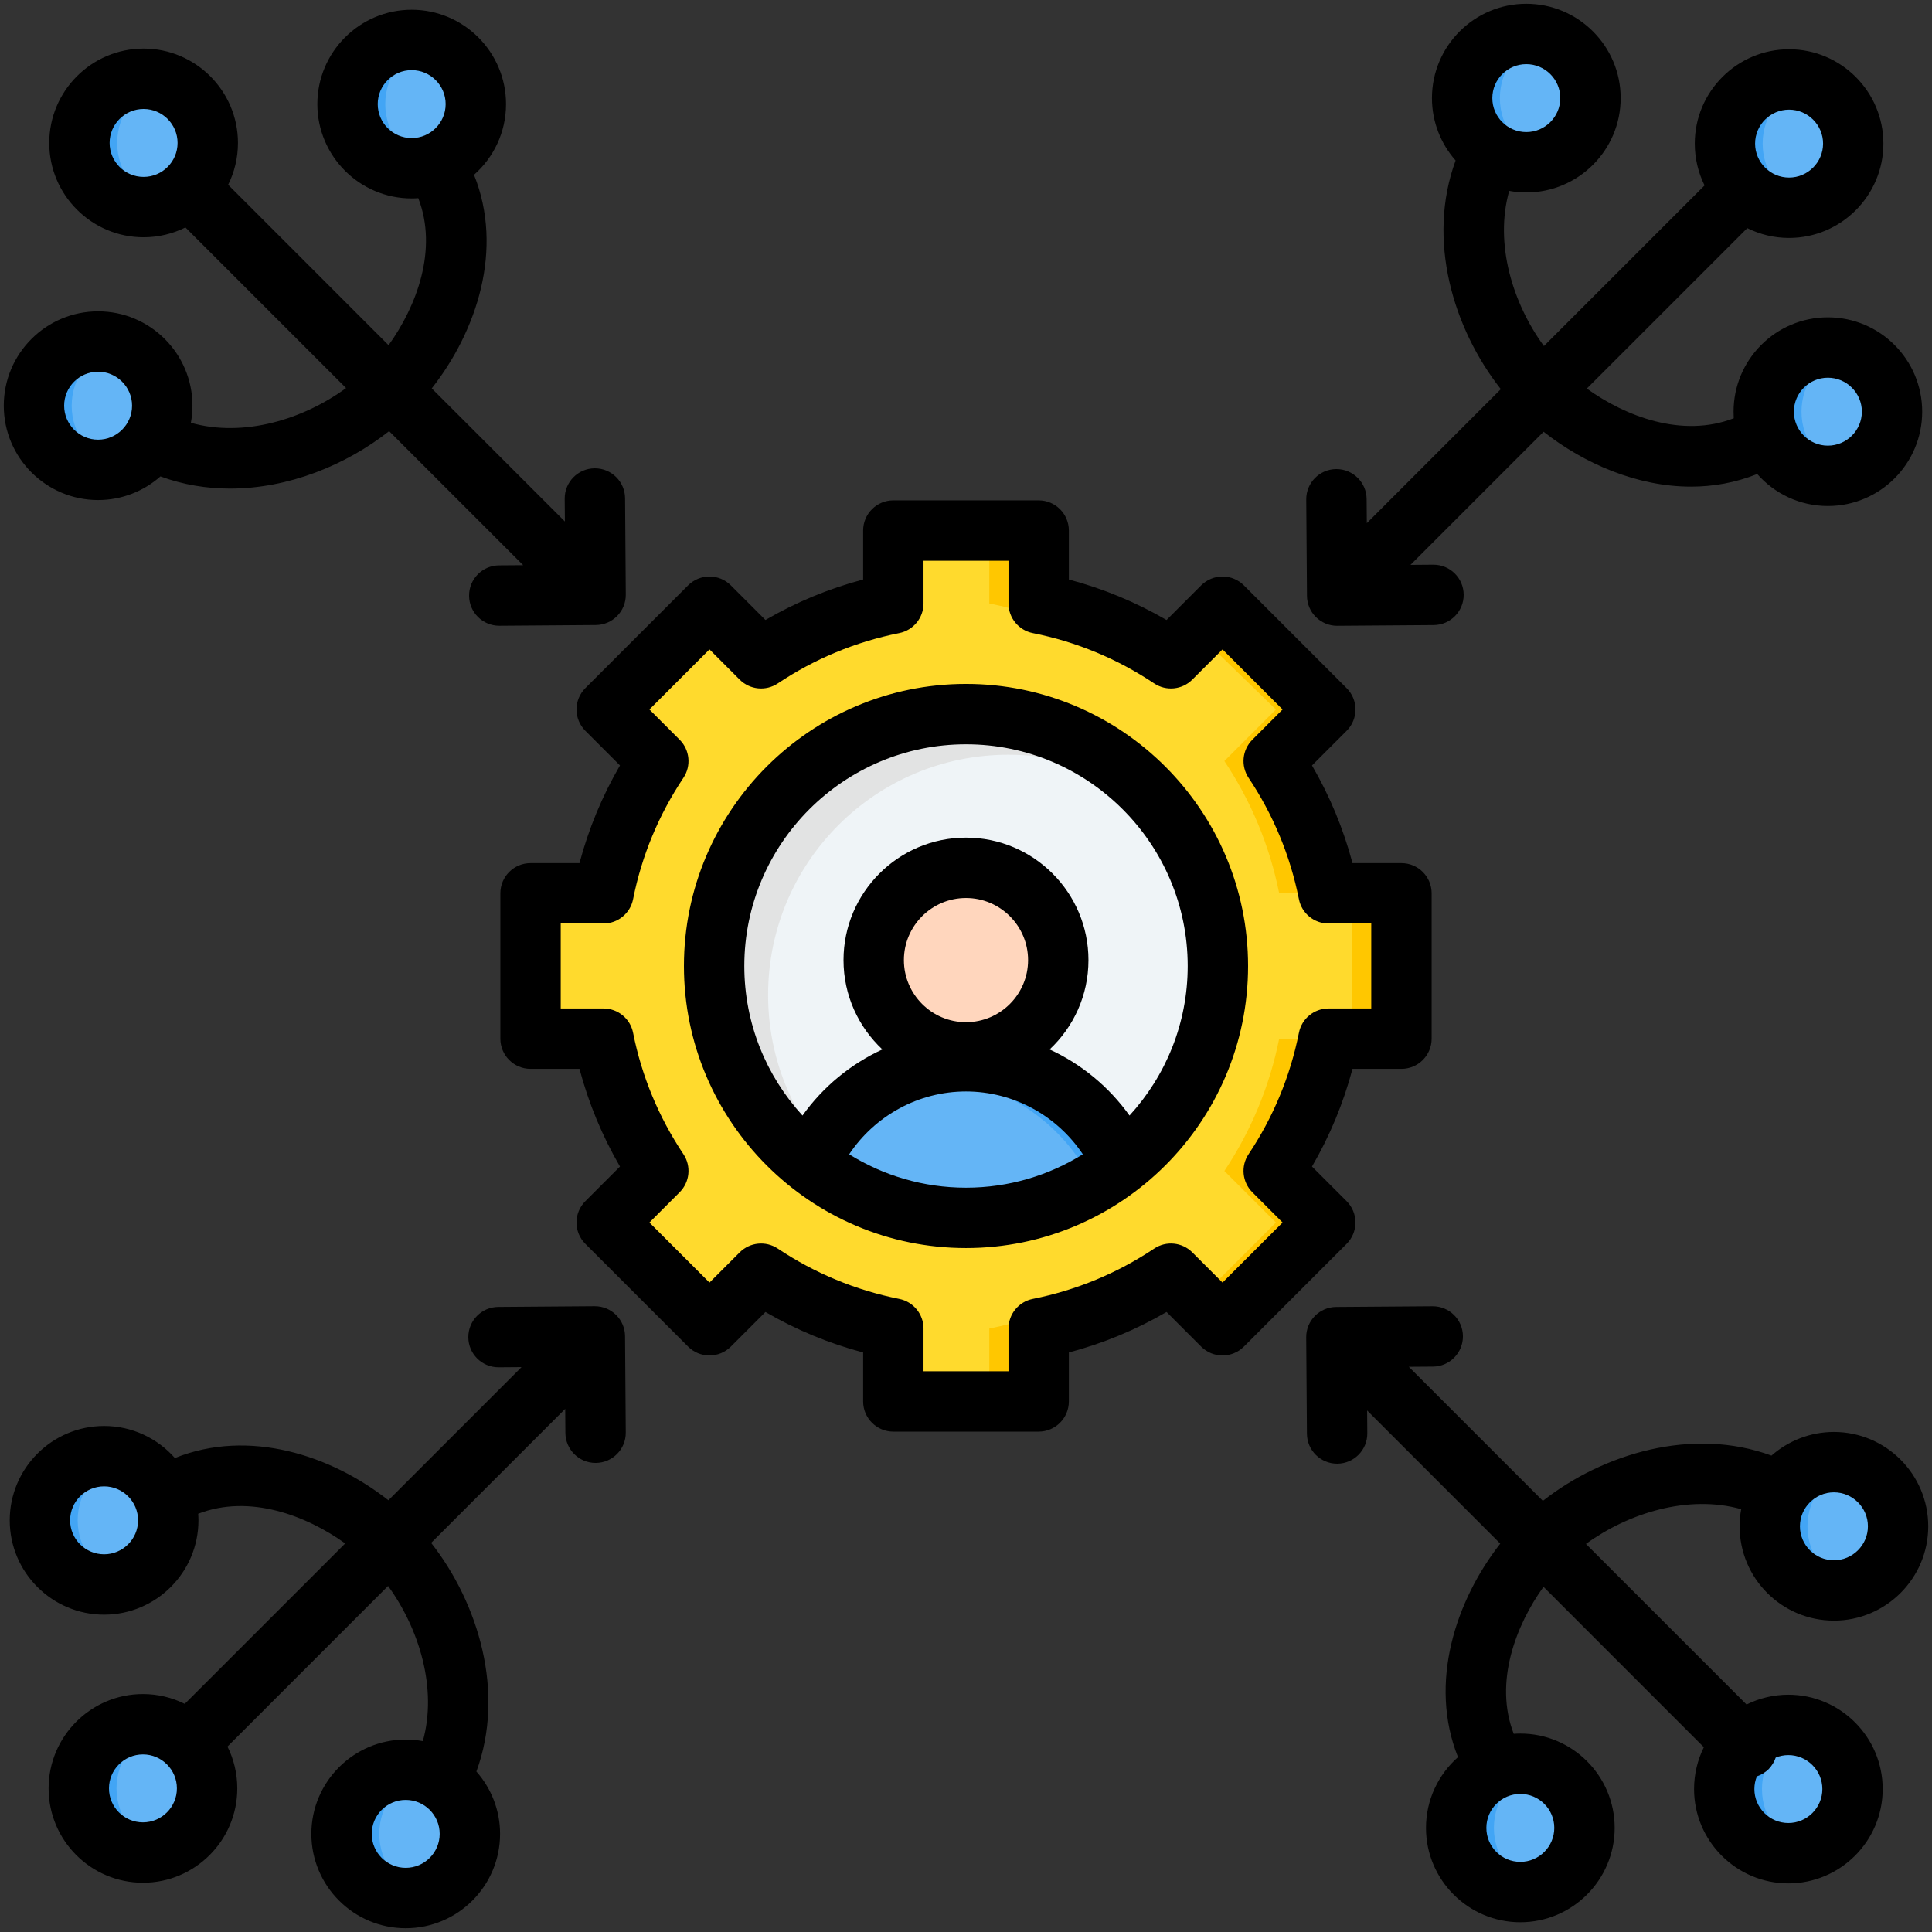
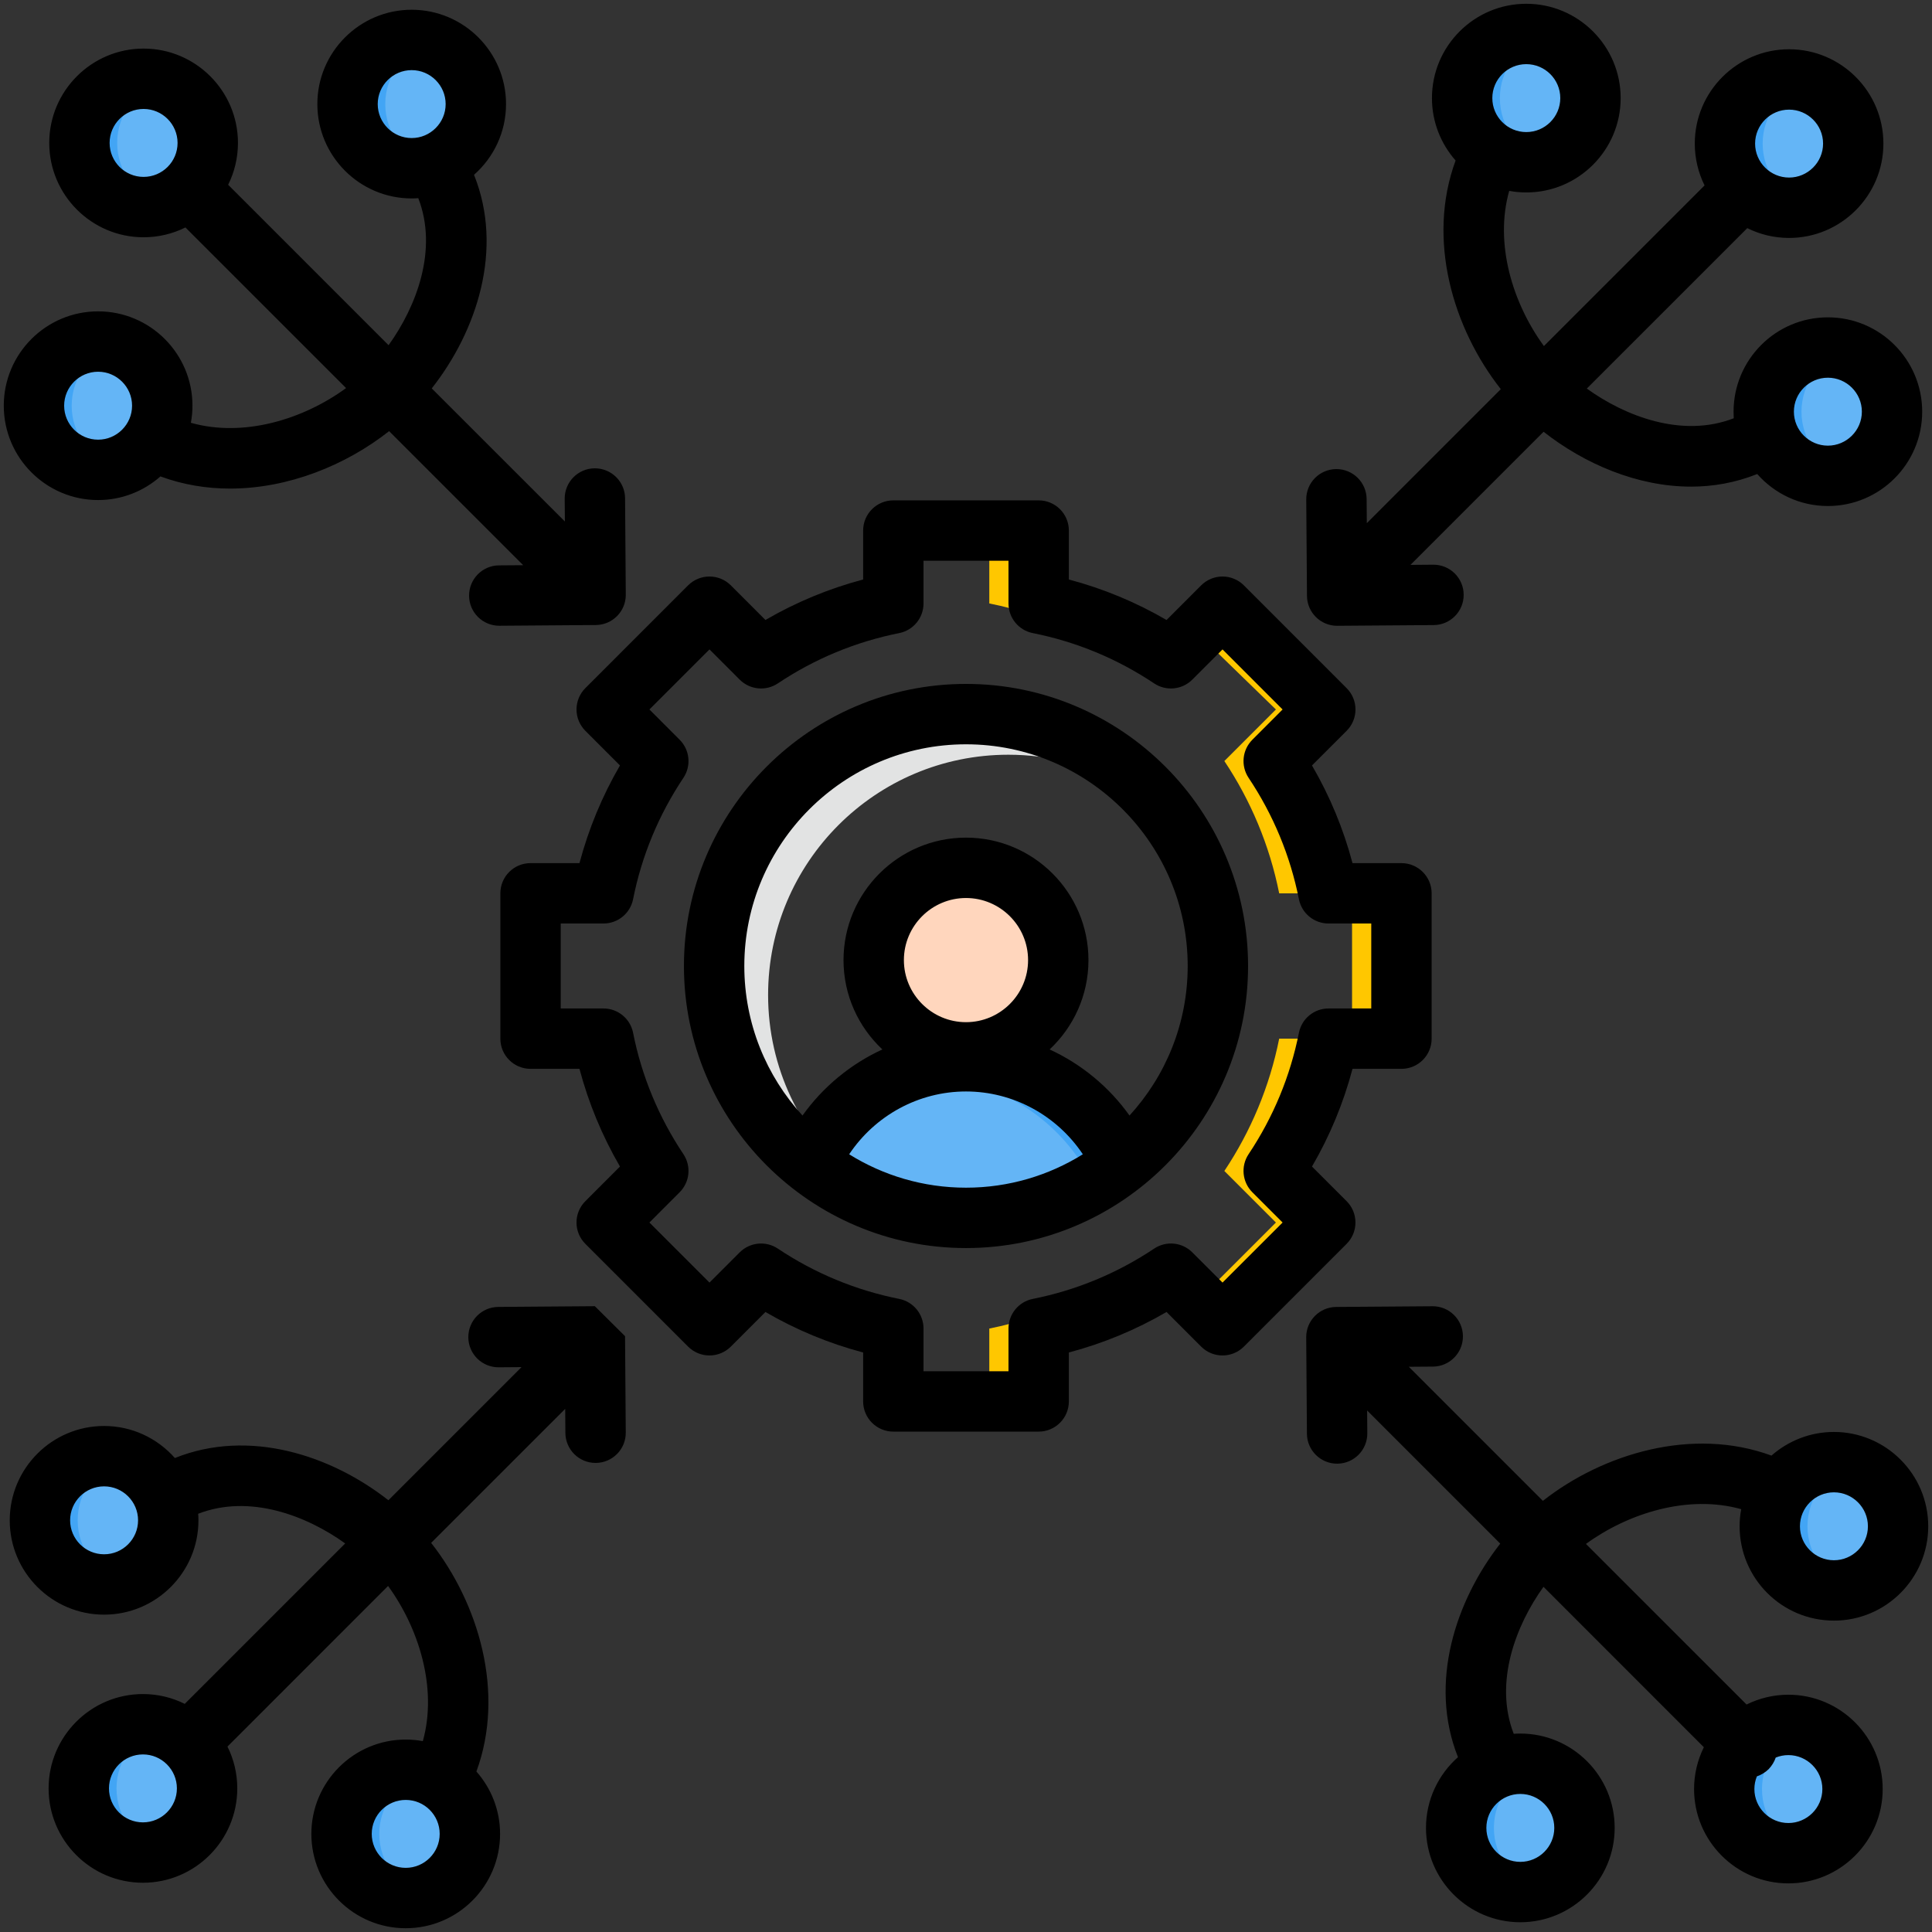
<svg xmlns="http://www.w3.org/2000/svg" id="Layer_1" height="512" viewBox="0 0 512 512" width="512" data-name="Layer 1">
  <rect x="0" y="0" width="512" height="512" fill="#333333" stroke="none" />
  <g>
    <g fill-rule="evenodd">
      <path d="m109.1 10.584c9.39 0 17.001 7.612 17.001 17.001s-7.612 17.001-17.001 17.001-17.001-7.612-17.001-17.001 7.612-17.001 17.001-17.001zm312.385 15.417c0 9.389-7.612 17.001-17.001 17.001s-17.001-7.612-17.001-17.001 7.612-17.001 17.001-17.001 17.001 7.612 17.001 17.001zm69.638 12.054c0 9.39-7.612 17.001-17.001 17.001s-17.001-7.611-17.001-17.001 7.612-17.001 17.001-17.001 17.001 7.612 17.001 17.001zm10.293 71.045c0 9.389-7.612 17.001-17.001 17.001s-17.001-7.612-17.001-17.001 7.612-17.001 17.001-17.001 17.001 7.612 17.001 17.001zm-15.417 312.386c-9.389 0-17.001-7.612-17.001-17.001s7.612-17.001 17.001-17.001 17.001 7.612 17.001 17.001-7.612 17.001-17.001 17.001zm-12.054 69.637c-9.39 0-17.001-7.612-17.001-17.001s7.611-17.001 17.001-17.001 17.001 7.612 17.001 17.001-7.612 17.001-17.001 17.001zm-71.045 10.293c-9.389 0-17.001-7.612-17.001-17.001s7.612-17.001 17.001-17.001 17.001 7.612 17.001 17.001-7.612 17.001-17.001 17.001zm-312.385-15.417c0-9.389 7.612-17.001 17.001-17.001s17.001 7.612 17.001 17.001-7.612 17.001-17.001 17.001-17.001-7.612-17.001-17.001zm-69.638-12.054c0-9.389 7.612-17.001 17.001-17.001s17.001 7.612 17.001 17.001-7.612 17.001-17.001 17.001-17.001-7.612-17.001-17.001zm-10.293-71.045c0-9.389 7.612-17.001 17.001-17.001s17.001 7.612 17.001 17.001-7.611 17.001-17.001 17.001-17.001-7.612-17.001-17.001zm15.417-312.385c9.389 0 17.001 7.612 17.001 17.001s-7.612 17.001-17.001 17.001-17.001-7.612-17.001-17.001 7.612-17.001 17.001-17.001zm12.054-69.638c9.389 0 17.001 7.612 17.001 17.001s-7.612 17.001-17.001 17.001-17.001-7.612-17.001-17.001 7.612-17.001 17.001-17.001z" fill="#64b5f6" />
      <path d="m109.1 10.584c1.74 0 3.419.262 5 .748-6.949 2.135-12.001 8.604-12.001 16.253s5.052 14.118 12.001 16.253c-1.581.486-3.26.748-5 .748-9.39 0-17.001-7.612-17.001-17.001s7.612-17.001 17.001-17.001zm300.384 31.671c-1.581.486-3.26.748-5 .748-9.39 0-17.001-7.612-17.001-17.001s7.612-17.001 17.001-17.001c1.74 0 3.419.262 5 .748-6.949 2.135-12.001 8.604-12.001 16.253s5.052 14.118 12.001 16.254zm69.638 12.053c-1.581.486-3.26.748-5 .748-9.389 0-17.001-7.611-17.001-17.001s7.612-17.001 17.001-17.001c1.74 0 3.419.262 5 .748-6.949 2.135-12.001 8.604-12.001 16.253s5.052 14.118 12.001 16.253zm10.293 71.046c-1.581.486-3.26.748-5 .748-9.39 0-17.001-7.612-17.001-17.001s7.612-17.001 17.001-17.001c1.74 0 3.419.262 5 .748-6.949 2.135-12.001 8.604-12.001 16.254s5.052 14.118 12.001 16.253zm-3.416 296.132c-9.389 0-17.001-7.612-17.001-17.001s7.612-17.001 17.001-17.001c1.74 0 3.419.262 5 .748-6.949 2.135-12.001 8.604-12.001 16.254s5.052 14.118 12.001 16.253c-1.581.486-3.26.748-5 .748zm-12.054 69.637c-9.39 0-17.001-7.612-17.001-17.001s7.611-17.001 17.001-17.001c1.74 0 3.419.262 5 .748-6.949 2.135-12.001 8.604-12.001 16.253s5.052 14.118 12.001 16.253c-1.581.486-3.26.748-5 .748zm-71.045 10.293c-9.389 0-17.001-7.612-17.001-17.001s7.612-17.001 17.001-17.001c1.74 0 3.419.262 5 .748-6.949 2.135-12.001 8.604-12.001 16.253s5.052 14.118 12.001 16.253c-1.581.486-3.26.748-5 .748zm-312.385-15.417c0-9.389 7.612-17.001 17.001-17.001 1.74 0 3.419.262 5 .748-6.949 2.135-12.001 8.604-12.001 16.254s5.052 14.118 12.001 16.253c-1.581.486-3.26.748-5 .748-9.389 0-17.001-7.612-17.001-17.001zm-69.638-12.054c0-9.389 7.612-17.001 17.001-17.001 1.74 0 3.419.262 5 .748-6.949 2.135-12.001 8.604-12.001 16.253s5.052 14.118 12.001 16.253c-1.581.486-3.26.748-5 .748-9.389 0-17.001-7.612-17.001-17.001zm-10.293-71.045c0-9.389 7.612-17.001 17.001-17.001 1.74 0 3.419.262 5 .748-6.949 2.135-12.001 8.604-12.001 16.253s5.052 14.118 12.001 16.254c-1.581.486-3.26.748-5 .748-9.39 0-17.001-7.612-17.001-17.001zm15.417-312.385c1.74 0 3.419.262 5 .748-6.949 2.135-12.001 8.604-12.001 16.253s5.052 14.118 12.001 16.254c-1.581.486-3.26.748-5 .748-9.389 0-17.001-7.612-17.001-17.001s7.612-17.001 17.001-17.001zm12.054-69.638c1.74 0 3.419.262 5 .748-6.949 2.135-12.001 8.604-12.001 16.254s5.052 14.118 12.001 16.253c-1.581.486-3.26.748-5 .748-9.389 0-17.001-7.612-17.001-17.001s7.612-17.001 17.001-17.001z" fill="#42a5f5" />
    </g>
    <g>
-       <path d="m236.743 140.605h38.513v19.324c12.751 2.542 24.608 7.559 35.053 14.529l13.671-13.671 27.232 27.234-13.671 13.671c6.971 10.443 11.985 22.302 14.528 35.052h19.325v38.513h-19.324c-2.542 12.751-7.559 24.609-14.528 35.053l13.67 13.67-27.233 27.232-13.67-13.669c-10.443 6.971-22.302 11.985-35.053 14.529v19.323h-38.513v-19.323c-12.752-2.542-24.609-7.559-35.054-14.528l-13.67 13.67-27.233-27.233 13.669-13.669c-6.971-10.444-11.986-22.303-14.528-35.054h-19.323v-38.513h19.323c2.542-12.751 7.559-24.609 14.529-35.053l-13.67-13.671 27.233-27.233 13.67 13.67c10.444-6.971 22.303-11.985 35.053-14.528v-19.324z" fill="#ffda2d" fill-rule="evenodd" />
      <path d="m262.172 159.918c15.928 3.174 30.461 10.211 42.588 20.09l5.55-5.55c-10.444-6.97-22.301-11.987-35.053-14.528v-19.325h-13.085v19.312zm62.294 41.764c6.972 10.445 11.988 22.308 14.531 35.061h13.073c-2.543-12.75-7.558-24.609-14.528-35.053l13.671-13.671-27.233-27.234-6.835 6.835 20.983 20.398-13.662 13.662zm14.531 73.574c-2.542 12.755-7.56 24.615-14.531 35.062l13.662 13.662-20.691 20.69 6.542 6.542 27.233-27.232-13.67-13.671c6.97-10.444 11.986-22.301 14.528-35.053zm-34.238 56.736c-12.125 9.881-26.66 16.914-42.587 20.09v19.313h13.085v-19.323c12.75-2.543 24.609-7.558 35.053-14.529zm53.551-56.736h13.085v-38.513h-13.085z" fill="#ffc700" fill-rule="evenodd" />
-       <circle cx="256" cy="256" fill="#eff4f7" r="63.669" transform="matrix(.926 -.378 .378 .926 -77.741 115.682)" />
      <g fill-rule="evenodd">
        <path d="m256 192.331c15.768 0 30.195 5.735 41.315 15.229-8.961-4.815-19.208-7.55-30.093-7.55-35.163 0-63.669 28.505-63.669 63.669 0 19.395 8.675 36.762 22.353 48.44-19.986-10.74-33.575-31.841-33.575-56.119 0-35.163 28.505-63.669 63.669-63.669z" fill="#e2e3e3" />
        <path d="m295.902 305.611c-10.917 8.792-24.794 14.058-39.903 14.058s-28.985-5.266-39.903-14.058c9.094-12.187 23.617-20.115 39.903-20.115s30.809 7.928 39.902 20.115z" fill="#64b5f6" />
        <path d="m295.902 305.611c-2.412 1.943-4.97 3.714-7.654 5.294-7.695-13.602-21.606-23.276-37.803-25.095 1.824-.205 3.677-.313 5.554-.313 16.286 0 30.809 7.928 39.902 20.115z" fill="#42a5f5" />
        <path d="m225.904 312.117c-3.475-1.868-6.756-4.049-9.807-6.506.502-.673 1.022-1.332 1.556-1.978 2.483 3.076 5.246 5.917 8.251 8.483z" fill="#42a5f5" />
      </g>
      <circle cx="256" cy="256" fill="#ffd6bd" r="26.898" />
      <path d="m235.603 273.535c4.933 5.733 12.241 9.364 20.397 9.364 14.855 0 26.898-12.043 26.898-26.898 0-9.541-4.968-17.921-12.457-22.696 4.051 4.709 6.501 10.835 6.501 17.534 0 14.855-12.043 26.898-26.898 26.898-5.315 0-10.269-1.542-14.441-4.202z" fill="#f9c6aa" fill-rule="evenodd" />
    </g>
  </g>
-   <path d="m299.331 295.627c-5.451-7.635-12.78-13.652-21.169-17.514 6.328-5.928 10.29-14.345 10.29-23.678 0-17.896-14.553-32.454-32.454-32.454s-32.458 14.558-32.458 32.454c0 9.332 3.97 17.75 10.299 23.678-8.389 3.862-15.718 9.879-21.169 17.514-9.573-10.455-15.42-24.371-15.42-39.626 0-32.397 26.352-58.754 58.749-58.754s58.753 26.356 58.753 58.754c0 15.255-5.852 29.172-15.42 39.626zm-43.333-24.739c9.068 0 16.453-7.38 16.453-16.453s-7.385-16.453-16.453-16.453-16.458 7.38-16.458 16.453 7.39 16.453 16.458 16.453zm-30.959 35.01c8.988 5.602 19.599 8.851 30.959 8.851s21.961-3.249 30.964-8.851c-6.852-10.271-18.415-16.647-30.964-16.647s-24.107 6.376-30.959 16.647zm30.959-124.652c-41.22 0-74.749 33.534-74.749 74.754s33.529 74.749 74.749 74.749 74.754-33.533 74.754-74.749-33.534-74.754-74.754-74.754zm-230.001-82.733c4.961 0 9.002 4.041 9.002 9.002s-4.041 9.003-9.002 9.003-8.998-4.037-8.998-9.003 4.041-9.002 8.998-9.002zm3.051-60.635c0-4.966 4.041-9.002 9.002-9.002s9.007 4.037 9.007 9.002-4.037 9.002-9.007 9.002-9.002-4.041-9.002-9.002zm71.052-10.295c0-4.961 4.041-8.997 8.997-8.997s9.003 4.037 9.003 8.997-4.042 9.003-9.003 9.003-8.997-4.037-8.997-9.003zm-74.103 104.935c6.333 0 12.11-2.372 16.519-6.263 6.022 2.221 12.261 3.226 18.472 3.226 15.43-.005 30.681-6.196 42.131-15.222l35.533 35.524-6.404.047c-4.419.033-7.97 3.645-7.937 8.064.028 4.395 3.608 7.937 7.998 7.937h.061l25.531-.193c4.419-.033 7.979-3.641 7.937-8.059l-.189-25.531c-.028-4.395-3.612-7.937-7.998-7.937h-.061c-4.419.033-7.97 3.64-7.941 8.059l.052 6.036-35.283-35.274c11.983-15.227 19.113-36.934 11.2-56.603 5.201-4.584 8.484-11.29 8.484-18.745 0-13.784-11.214-24.998-25.003-24.998s-24.998 11.214-24.998 24.998 11.209 25.003 24.998 25.003c.59 0 1.17-.028 1.75-.071 5.282 13.638-.5 28.738-7.875 38.966l-42.513-42.517c1.66-3.343 2.599-7.106 2.599-11.087 0-13.784-11.219-25.003-25.008-25.003s-25.003 11.219-25.003 25.003 11.224 25.003 25.003 25.003c3.98 0 7.748-.943 11.087-2.603l42.574 42.569c-11.299 8.267-27.101 13.152-41.131 9.2.269-1.471.42-2.985.42-4.532 0-13.789-11.209-25.003-25.003-25.003s-25.001 11.214-25.001 25.003 11.219 25.003 24.998 25.003zm11.883 350.428c-4.961 0-9.002-4.036-9.002-9.002s4.041-9.003 9.002-9.003 8.998 4.042 8.998 9.003-4.041 9.002-8.998 9.002zm69.638 12.053c-4.97 0-9.007-4.037-9.007-8.998s4.037-9.002 9.007-9.002 9.002 4.036 9.002 9.002-4.041 8.998-9.002 8.998zm-79.937-83.096c-4.961 0-9.002-4.041-9.002-9.002s4.041-9.002 9.002-9.002 9.007 4.037 9.007 9.002-4.041 9.002-9.007 9.002zm130.06-65.747h-.061l-25.531.193c-4.419.033-7.97 3.64-7.941 8.059.033 4.395 3.612 7.942 8.003 7.942h.057l6.041-.047-35.279 35.279c-15.18-11.926-36.92-19.08-56.589-11.19-4.593-5.202-11.294-8.493-18.759-8.493-13.784 0-25.003 11.214-25.003 25.003s11.219 24.998 25.003 24.998 25.008-11.214 25.008-24.998c0-.585-.028-1.165-.071-1.74 13.643-5.286 28.752.514 38.962 7.866l-42.522 42.517c-3.339-1.66-7.097-2.603-11.077-2.603-13.794 0-25.003 11.219-25.003 25.003s11.209 25.003 25.003 25.003 24.998-11.214 24.998-25.003c0-3.98-.938-7.743-2.599-11.082l42.56-42.569c8.191 11.256 13.138 27.115 9.21 41.126-1.471-.274-2.98-.419-4.532-.419-13.789 0-25.008 11.214-25.008 25.003s11.219 24.998 25.008 24.998 25.003-11.214 25.003-24.998c0-6.333-2.381-12.124-6.272-16.533 7.701-20.975.538-44.63-11.992-60.592l35.524-35.519.047 6.39c.042 4.4 3.612 7.941 8.003 7.941h.061c4.419-.033 7.979-3.641 7.937-8.059l-.189-25.531c-.033-4.4-3.612-7.941-7.998-7.941zm328.367 49.327c4.952 0 9.007 4.037 9.007 9.002s-4.055 8.998-9.007 8.998-9.007-4.036-9.007-8.998 4.056-9.002 9.007-9.002zm-3.065 78.635c0 4.966-4.056 9.002-9.007 9.002s-9.007-4.037-9.007-9.002c0-1.183.236-2.315.66-3.358 1.132-.377 2.169-1.009 3.112-1.905.849-.896 1.509-1.957 1.886-3.079 1.037-.42 2.169-.655 3.348-.655 4.952 0 9.007 4.037 9.007 8.997zm-71.043 10.294c0 4.966-4.041 9.002-9.002 9.002s-8.998-4.036-8.998-9.002 4.037-8.998 8.998-8.998 9.002 4.037 9.002 8.998zm74.108-54.929c13.77 0 24.993-11.214 24.993-24.998s-11.224-25.003-24.993-25.003c-6.319 0-12.12 2.372-16.552 6.267-20.938-7.696-44.616-.537-60.579 11.992l-35.528-35.529 6.399-.047c4.419-.033 7.97-3.64 7.941-8.059-.028-4.4-3.612-7.937-8.002-7.937h-.057l-25.531.189c-4.419.033-7.979 3.645-7.941 8.059l.189 25.531c.033 4.4 3.612 7.941 8.003 7.941h.061c4.419-.033 7.97-3.64 7.937-8.059l-.047-6.041 35.279 35.283c-11.789 15.072-19.061 36.906-11.2 56.594-5.187 4.584-8.479 11.29-8.479 18.745 0 13.789 11.209 25.003 24.998 25.003s25.003-11.214 25.003-25.003-11.214-24.998-25.003-24.998c-.59 0-1.169.028-1.749.066-5.277-13.638.58-28.79 7.889-38.957l42.498 42.512c-1.651 3.343-2.594 7.107-2.594 11.082 0 13.789 11.224 25.003 24.993 25.003s24.994-11.214 24.994-25.003-11.224-24.998-24.994-24.998c-3.961 0-7.734.939-11.082 2.598l-42.564-42.56c11.261-8.191 27.097-13.138 41.149-9.21-.283 1.471-.424 2.985-.424 4.537 0 13.784 11.176 24.998 24.994 24.998zm-11.883-400.428c4.951 0 9.007 4.037 9.007 8.997s-4.056 9.003-9.007 9.003-9.007-4.037-9.007-9.003 4.055-8.997 9.007-8.997zm-69.647-12.054c4.97 0 9.012 4.037 9.012 8.997s-4.041 9.003-9.012 9.003-8.998-4.037-8.998-9.003 4.037-8.997 8.998-8.997zm79.927 83.096c4.952 0 9.007 4.037 9.007 9.002s-4.056 9.003-9.007 9.003-9.007-4.037-9.007-9.003 4.056-9.002 9.007-9.002zm-130.046 65.748c.019 0 .038 0 .061-.005l25.531-.189c4.419-.033 7.97-3.641 7.937-8.059-.028-4.4-3.608-7.941-7.998-7.941h-.061l-6.041.047 35.279-35.278c10.794 8.484 24.814 14.543 39.075 14.543 5.847 0 11.789-1.037 17.542-3.343 4.574 5.197 11.271 8.479 18.721 8.479 13.817 0 24.994-11.214 24.994-24.998s-11.176-25.003-24.994-25.003-24.993 11.219-24.993 25.003c0 .585.047 1.165.047 1.745-13.628 5.286-28.709-.491-38.938-7.871l42.522-42.517c3.348 1.66 7.074 2.598 11.082 2.598 13.77 0 24.993-11.214 24.993-25.003s-11.224-24.998-24.993-24.998-24.994 11.214-24.994 24.998c0 3.98.943 7.743 2.594 11.087l-42.574 42.569c-8.262-11.304-13.152-27.101-9.2-41.126 1.471.269 2.99.419 4.527.419 13.793 0 25.012-11.214 25.012-25.003s-11.219-24.998-25.012-24.998-24.998 11.214-24.998 24.998c0 6.333 2.377 12.124 6.267 16.534-7.72 20.99-.669 44.535 11.983 60.597l-35.51 35.514-.052-6.394c-.038-4.395-3.607-7.937-7.998-7.937h-.061c-4.419.033-7.979 3.64-7.941 8.059l.193 25.531c.028 4.395 3.608 7.942 7.998 7.942zm-10.13 107.849c.74-3.744 4.027-6.437 7.837-6.437h11.332v-22.518h-11.332c-3.81 0-7.097-2.693-7.837-6.432-2.301-11.539-6.791-22.367-13.341-32.175-2.117-3.174-1.698-7.399 1-10.096l8.012-8.017-15.92-15.92-8.012 8.012c-2.697 2.697-6.927 3.117-10.101 1-9.818-6.55-20.636-11.039-32.176-13.336-3.74-.745-6.432-4.032-6.432-7.847v-11.322h-22.518v11.322c0 3.815-2.693 7.097-6.432 7.847-11.54 2.301-22.372 6.786-32.18 13.336-3.169 2.117-7.399 1.698-10.101-1l-8.007-8.012-15.92 15.92 8.007 8.012c2.702 2.697 3.122 6.928 1.004 10.101-6.555 9.818-11.044 20.641-13.341 32.175-.74 3.74-4.032 6.432-7.842 6.432h-11.332v22.518h11.332c3.81 0 7.102 2.693 7.842 6.437 2.297 11.539 6.786 22.362 13.341 32.175 2.118 3.174 1.698 7.399-1.004 10.096l-8.007 8.017 15.92 15.916 8.007-8.007c2.702-2.702 6.932-3.117 10.101-1 9.818 6.55 20.641 11.035 32.18 13.336 3.739.745 6.432 4.032 6.432 7.847v11.323h22.518v-11.323c0-3.815 2.693-7.102 6.432-7.847 11.539-2.301 22.367-6.791 32.176-13.336 3.174-2.122 7.404-1.702 10.101.995l8.012 8.012 15.92-15.916-8.012-8.017c-2.697-2.697-3.117-6.923-1-10.096 6.55-9.814 11.039-20.641 13.341-32.175zm14.978 50.288c0-2.122-.835-4.159-2.339-5.659l-9.177-9.177c4.739-8.139 8.328-16.807 10.738-25.889h12.968c4.414 0 8.003-3.584 8.003-8.003v-38.513c0-4.419-3.589-8.003-8.003-8.003h-12.968c-2.41-9.082-5.998-17.75-10.738-25.885l9.177-9.177c3.131-3.127 3.131-8.191 0-11.313l-27.229-27.238c-1.5-1.5-3.542-2.344-5.659-2.344s-4.15.844-5.659 2.344l-9.172 9.181c-8.139-4.734-16.812-8.328-25.89-10.733v-12.973c0-4.419-3.589-7.998-8.002-7.998h-38.518c-4.409 0-7.998 3.579-7.998 7.998v12.973c-9.083 2.405-17.75 5.999-25.889 10.728l-9.172-9.177c-3.131-3.122-8.191-3.122-11.323 0l-27.229 27.233c-1.5 1.5-2.348 3.537-2.348 5.659s.849 4.159 2.348 5.659l9.172 9.177c-4.73 8.139-8.319 16.807-10.733 25.885h-12.969c-4.419 0-7.998 3.584-7.998 8.003v38.513c0 4.419 3.579 8.003 7.998 8.003h12.969c2.415 9.082 6.003 17.755 10.733 25.889l-9.172 9.177c-3.131 3.122-3.131 8.191 0 11.313l27.229 27.233c1.504 1.504 3.542 2.344 5.664 2.344s4.15-.84 5.659-2.344l9.172-9.177c8.139 4.734 16.807 8.328 25.889 10.733v12.968c0 4.419 3.589 8.002 7.998 8.002h38.518c4.414 0 8.002-3.584 8.002-8.002v-12.968c9.078-2.405 17.75-5.998 25.89-10.733l9.172 9.177c3.127 3.127 8.186 3.127 11.318 0l27.229-27.233c1.504-1.499 2.339-3.532 2.339-5.654z" fill-rule="evenodd" />
+   <path d="m299.331 295.627c-5.451-7.635-12.78-13.652-21.169-17.514 6.328-5.928 10.29-14.345 10.29-23.678 0-17.896-14.553-32.454-32.454-32.454s-32.458 14.558-32.458 32.454c0 9.332 3.97 17.75 10.299 23.678-8.389 3.862-15.718 9.879-21.169 17.514-9.573-10.455-15.42-24.371-15.42-39.626 0-32.397 26.352-58.754 58.749-58.754s58.753 26.356 58.753 58.754c0 15.255-5.852 29.172-15.42 39.626zm-43.333-24.739c9.068 0 16.453-7.38 16.453-16.453s-7.385-16.453-16.453-16.453-16.458 7.38-16.458 16.453 7.39 16.453 16.458 16.453zm-30.959 35.01c8.988 5.602 19.599 8.851 30.959 8.851s21.961-3.249 30.964-8.851c-6.852-10.271-18.415-16.647-30.964-16.647s-24.107 6.376-30.959 16.647zm30.959-124.652c-41.22 0-74.749 33.534-74.749 74.754s33.529 74.749 74.749 74.749 74.754-33.533 74.754-74.749-33.534-74.754-74.754-74.754zm-230.001-82.733c4.961 0 9.002 4.041 9.002 9.002s-4.041 9.003-9.002 9.003-8.998-4.037-8.998-9.003 4.041-9.002 8.998-9.002zm3.051-60.635c0-4.966 4.041-9.002 9.002-9.002s9.007 4.037 9.007 9.002-4.037 9.002-9.007 9.002-9.002-4.041-9.002-9.002zm71.052-10.295c0-4.961 4.041-8.997 8.997-8.997s9.003 4.037 9.003 8.997-4.042 9.003-9.003 9.003-8.997-4.037-8.997-9.003zm-74.103 104.935c6.333 0 12.11-2.372 16.519-6.263 6.022 2.221 12.261 3.226 18.472 3.226 15.43-.005 30.681-6.196 42.131-15.222l35.533 35.524-6.404.047c-4.419.033-7.97 3.645-7.937 8.064.028 4.395 3.608 7.937 7.998 7.937h.061l25.531-.193c4.419-.033 7.979-3.641 7.937-8.059l-.189-25.531c-.028-4.395-3.612-7.937-7.998-7.937h-.061c-4.419.033-7.97 3.64-7.941 8.059l.052 6.036-35.283-35.274c11.983-15.227 19.113-36.934 11.2-56.603 5.201-4.584 8.484-11.29 8.484-18.745 0-13.784-11.214-24.998-25.003-24.998s-24.998 11.214-24.998 24.998 11.209 25.003 24.998 25.003c.59 0 1.17-.028 1.75-.071 5.282 13.638-.5 28.738-7.875 38.966l-42.513-42.517c1.66-3.343 2.599-7.106 2.599-11.087 0-13.784-11.219-25.003-25.008-25.003s-25.003 11.219-25.003 25.003 11.224 25.003 25.003 25.003c3.98 0 7.748-.943 11.087-2.603l42.574 42.569c-11.299 8.267-27.101 13.152-41.131 9.2.269-1.471.42-2.985.42-4.532 0-13.789-11.209-25.003-25.003-25.003s-25.001 11.214-25.001 25.003 11.219 25.003 24.998 25.003zm11.883 350.428c-4.961 0-9.002-4.036-9.002-9.002s4.041-9.003 9.002-9.003 8.998 4.042 8.998 9.003-4.041 9.002-8.998 9.002zm69.638 12.053c-4.97 0-9.007-4.037-9.007-8.998s4.037-9.002 9.007-9.002 9.002 4.036 9.002 9.002-4.041 8.998-9.002 8.998zm-79.937-83.096c-4.961 0-9.002-4.041-9.002-9.002s4.041-9.002 9.002-9.002 9.007 4.037 9.007 9.002-4.041 9.002-9.007 9.002zm130.06-65.747h-.061l-25.531.193c-4.419.033-7.97 3.64-7.941 8.059.033 4.395 3.612 7.942 8.003 7.942h.057l6.041-.047-35.279 35.279c-15.18-11.926-36.92-19.08-56.589-11.19-4.593-5.202-11.294-8.493-18.759-8.493-13.784 0-25.003 11.214-25.003 25.003s11.219 24.998 25.003 24.998 25.008-11.214 25.008-24.998c0-.585-.028-1.165-.071-1.74 13.643-5.286 28.752.514 38.962 7.866l-42.522 42.517c-3.339-1.66-7.097-2.603-11.077-2.603-13.794 0-25.003 11.219-25.003 25.003s11.209 25.003 25.003 25.003 24.998-11.214 24.998-25.003c0-3.98-.938-7.743-2.599-11.082l42.56-42.569c8.191 11.256 13.138 27.115 9.21 41.126-1.471-.274-2.98-.419-4.532-.419-13.789 0-25.008 11.214-25.008 25.003s11.219 24.998 25.008 24.998 25.003-11.214 25.003-24.998c0-6.333-2.381-12.124-6.272-16.533 7.701-20.975.538-44.63-11.992-60.592l35.524-35.519.047 6.39c.042 4.4 3.612 7.941 8.003 7.941h.061c4.419-.033 7.979-3.641 7.937-8.059l-.189-25.531zm328.367 49.327c4.952 0 9.007 4.037 9.007 9.002s-4.055 8.998-9.007 8.998-9.007-4.036-9.007-8.998 4.056-9.002 9.007-9.002zm-3.065 78.635c0 4.966-4.056 9.002-9.007 9.002s-9.007-4.037-9.007-9.002c0-1.183.236-2.315.66-3.358 1.132-.377 2.169-1.009 3.112-1.905.849-.896 1.509-1.957 1.886-3.079 1.037-.42 2.169-.655 3.348-.655 4.952 0 9.007 4.037 9.007 8.997zm-71.043 10.294c0 4.966-4.041 9.002-9.002 9.002s-8.998-4.036-8.998-9.002 4.037-8.998 8.998-8.998 9.002 4.037 9.002 8.998zm74.108-54.929c13.77 0 24.993-11.214 24.993-24.998s-11.224-25.003-24.993-25.003c-6.319 0-12.12 2.372-16.552 6.267-20.938-7.696-44.616-.537-60.579 11.992l-35.528-35.529 6.399-.047c4.419-.033 7.97-3.64 7.941-8.059-.028-4.4-3.612-7.937-8.002-7.937h-.057l-25.531.189c-4.419.033-7.979 3.645-7.941 8.059l.189 25.531c.033 4.4 3.612 7.941 8.003 7.941h.061c4.419-.033 7.97-3.64 7.937-8.059l-.047-6.041 35.279 35.283c-11.789 15.072-19.061 36.906-11.2 56.594-5.187 4.584-8.479 11.29-8.479 18.745 0 13.789 11.209 25.003 24.998 25.003s25.003-11.214 25.003-25.003-11.214-24.998-25.003-24.998c-.59 0-1.169.028-1.749.066-5.277-13.638.58-28.79 7.889-38.957l42.498 42.512c-1.651 3.343-2.594 7.107-2.594 11.082 0 13.789 11.224 25.003 24.993 25.003s24.994-11.214 24.994-25.003-11.224-24.998-24.994-24.998c-3.961 0-7.734.939-11.082 2.598l-42.564-42.56c11.261-8.191 27.097-13.138 41.149-9.21-.283 1.471-.424 2.985-.424 4.537 0 13.784 11.176 24.998 24.994 24.998zm-11.883-400.428c4.951 0 9.007 4.037 9.007 8.997s-4.056 9.003-9.007 9.003-9.007-4.037-9.007-9.003 4.055-8.997 9.007-8.997zm-69.647-12.054c4.97 0 9.012 4.037 9.012 8.997s-4.041 9.003-9.012 9.003-8.998-4.037-8.998-9.003 4.037-8.997 8.998-8.997zm79.927 83.096c4.952 0 9.007 4.037 9.007 9.002s-4.056 9.003-9.007 9.003-9.007-4.037-9.007-9.003 4.056-9.002 9.007-9.002zm-130.046 65.748c.019 0 .038 0 .061-.005l25.531-.189c4.419-.033 7.97-3.641 7.937-8.059-.028-4.4-3.608-7.941-7.998-7.941h-.061l-6.041.047 35.279-35.278c10.794 8.484 24.814 14.543 39.075 14.543 5.847 0 11.789-1.037 17.542-3.343 4.574 5.197 11.271 8.479 18.721 8.479 13.817 0 24.994-11.214 24.994-24.998s-11.176-25.003-24.994-25.003-24.993 11.219-24.993 25.003c0 .585.047 1.165.047 1.745-13.628 5.286-28.709-.491-38.938-7.871l42.522-42.517c3.348 1.66 7.074 2.598 11.082 2.598 13.77 0 24.993-11.214 24.993-25.003s-11.224-24.998-24.993-24.998-24.994 11.214-24.994 24.998c0 3.98.943 7.743 2.594 11.087l-42.574 42.569c-8.262-11.304-13.152-27.101-9.2-41.126 1.471.269 2.99.419 4.527.419 13.793 0 25.012-11.214 25.012-25.003s-11.219-24.998-25.012-24.998-24.998 11.214-24.998 24.998c0 6.333 2.377 12.124 6.267 16.534-7.72 20.99-.669 44.535 11.983 60.597l-35.51 35.514-.052-6.394c-.038-4.395-3.607-7.937-7.998-7.937h-.061c-4.419.033-7.979 3.64-7.941 8.059l.193 25.531c.028 4.395 3.608 7.942 7.998 7.942zm-10.13 107.849c.74-3.744 4.027-6.437 7.837-6.437h11.332v-22.518h-11.332c-3.81 0-7.097-2.693-7.837-6.432-2.301-11.539-6.791-22.367-13.341-32.175-2.117-3.174-1.698-7.399 1-10.096l8.012-8.017-15.92-15.92-8.012 8.012c-2.697 2.697-6.927 3.117-10.101 1-9.818-6.55-20.636-11.039-32.176-13.336-3.74-.745-6.432-4.032-6.432-7.847v-11.322h-22.518v11.322c0 3.815-2.693 7.097-6.432 7.847-11.54 2.301-22.372 6.786-32.18 13.336-3.169 2.117-7.399 1.698-10.101-1l-8.007-8.012-15.92 15.92 8.007 8.012c2.702 2.697 3.122 6.928 1.004 10.101-6.555 9.818-11.044 20.641-13.341 32.175-.74 3.74-4.032 6.432-7.842 6.432h-11.332v22.518h11.332c3.81 0 7.102 2.693 7.842 6.437 2.297 11.539 6.786 22.362 13.341 32.175 2.118 3.174 1.698 7.399-1.004 10.096l-8.007 8.017 15.92 15.916 8.007-8.007c2.702-2.702 6.932-3.117 10.101-1 9.818 6.55 20.641 11.035 32.18 13.336 3.739.745 6.432 4.032 6.432 7.847v11.323h22.518v-11.323c0-3.815 2.693-7.102 6.432-7.847 11.539-2.301 22.367-6.791 32.176-13.336 3.174-2.122 7.404-1.702 10.101.995l8.012 8.012 15.92-15.916-8.012-8.017c-2.697-2.697-3.117-6.923-1-10.096 6.55-9.814 11.039-20.641 13.341-32.175zm14.978 50.288c0-2.122-.835-4.159-2.339-5.659l-9.177-9.177c4.739-8.139 8.328-16.807 10.738-25.889h12.968c4.414 0 8.003-3.584 8.003-8.003v-38.513c0-4.419-3.589-8.003-8.003-8.003h-12.968c-2.41-9.082-5.998-17.75-10.738-25.885l9.177-9.177c3.131-3.127 3.131-8.191 0-11.313l-27.229-27.238c-1.5-1.5-3.542-2.344-5.659-2.344s-4.15.844-5.659 2.344l-9.172 9.181c-8.139-4.734-16.812-8.328-25.89-10.733v-12.973c0-4.419-3.589-7.998-8.002-7.998h-38.518c-4.409 0-7.998 3.579-7.998 7.998v12.973c-9.083 2.405-17.75 5.999-25.889 10.728l-9.172-9.177c-3.131-3.122-8.191-3.122-11.323 0l-27.229 27.233c-1.5 1.5-2.348 3.537-2.348 5.659s.849 4.159 2.348 5.659l9.172 9.177c-4.73 8.139-8.319 16.807-10.733 25.885h-12.969c-4.419 0-7.998 3.584-7.998 8.003v38.513c0 4.419 3.579 8.003 7.998 8.003h12.969c2.415 9.082 6.003 17.755 10.733 25.889l-9.172 9.177c-3.131 3.122-3.131 8.191 0 11.313l27.229 27.233c1.504 1.504 3.542 2.344 5.664 2.344s4.15-.84 5.659-2.344l9.172-9.177c8.139 4.734 16.807 8.328 25.889 10.733v12.968c0 4.419 3.589 8.002 7.998 8.002h38.518c4.414 0 8.002-3.584 8.002-8.002v-12.968c9.078-2.405 17.75-5.998 25.89-10.733l9.172 9.177c3.127 3.127 8.186 3.127 11.318 0l27.229-27.233c1.504-1.499 2.339-3.532 2.339-5.654z" fill-rule="evenodd" />
</svg>